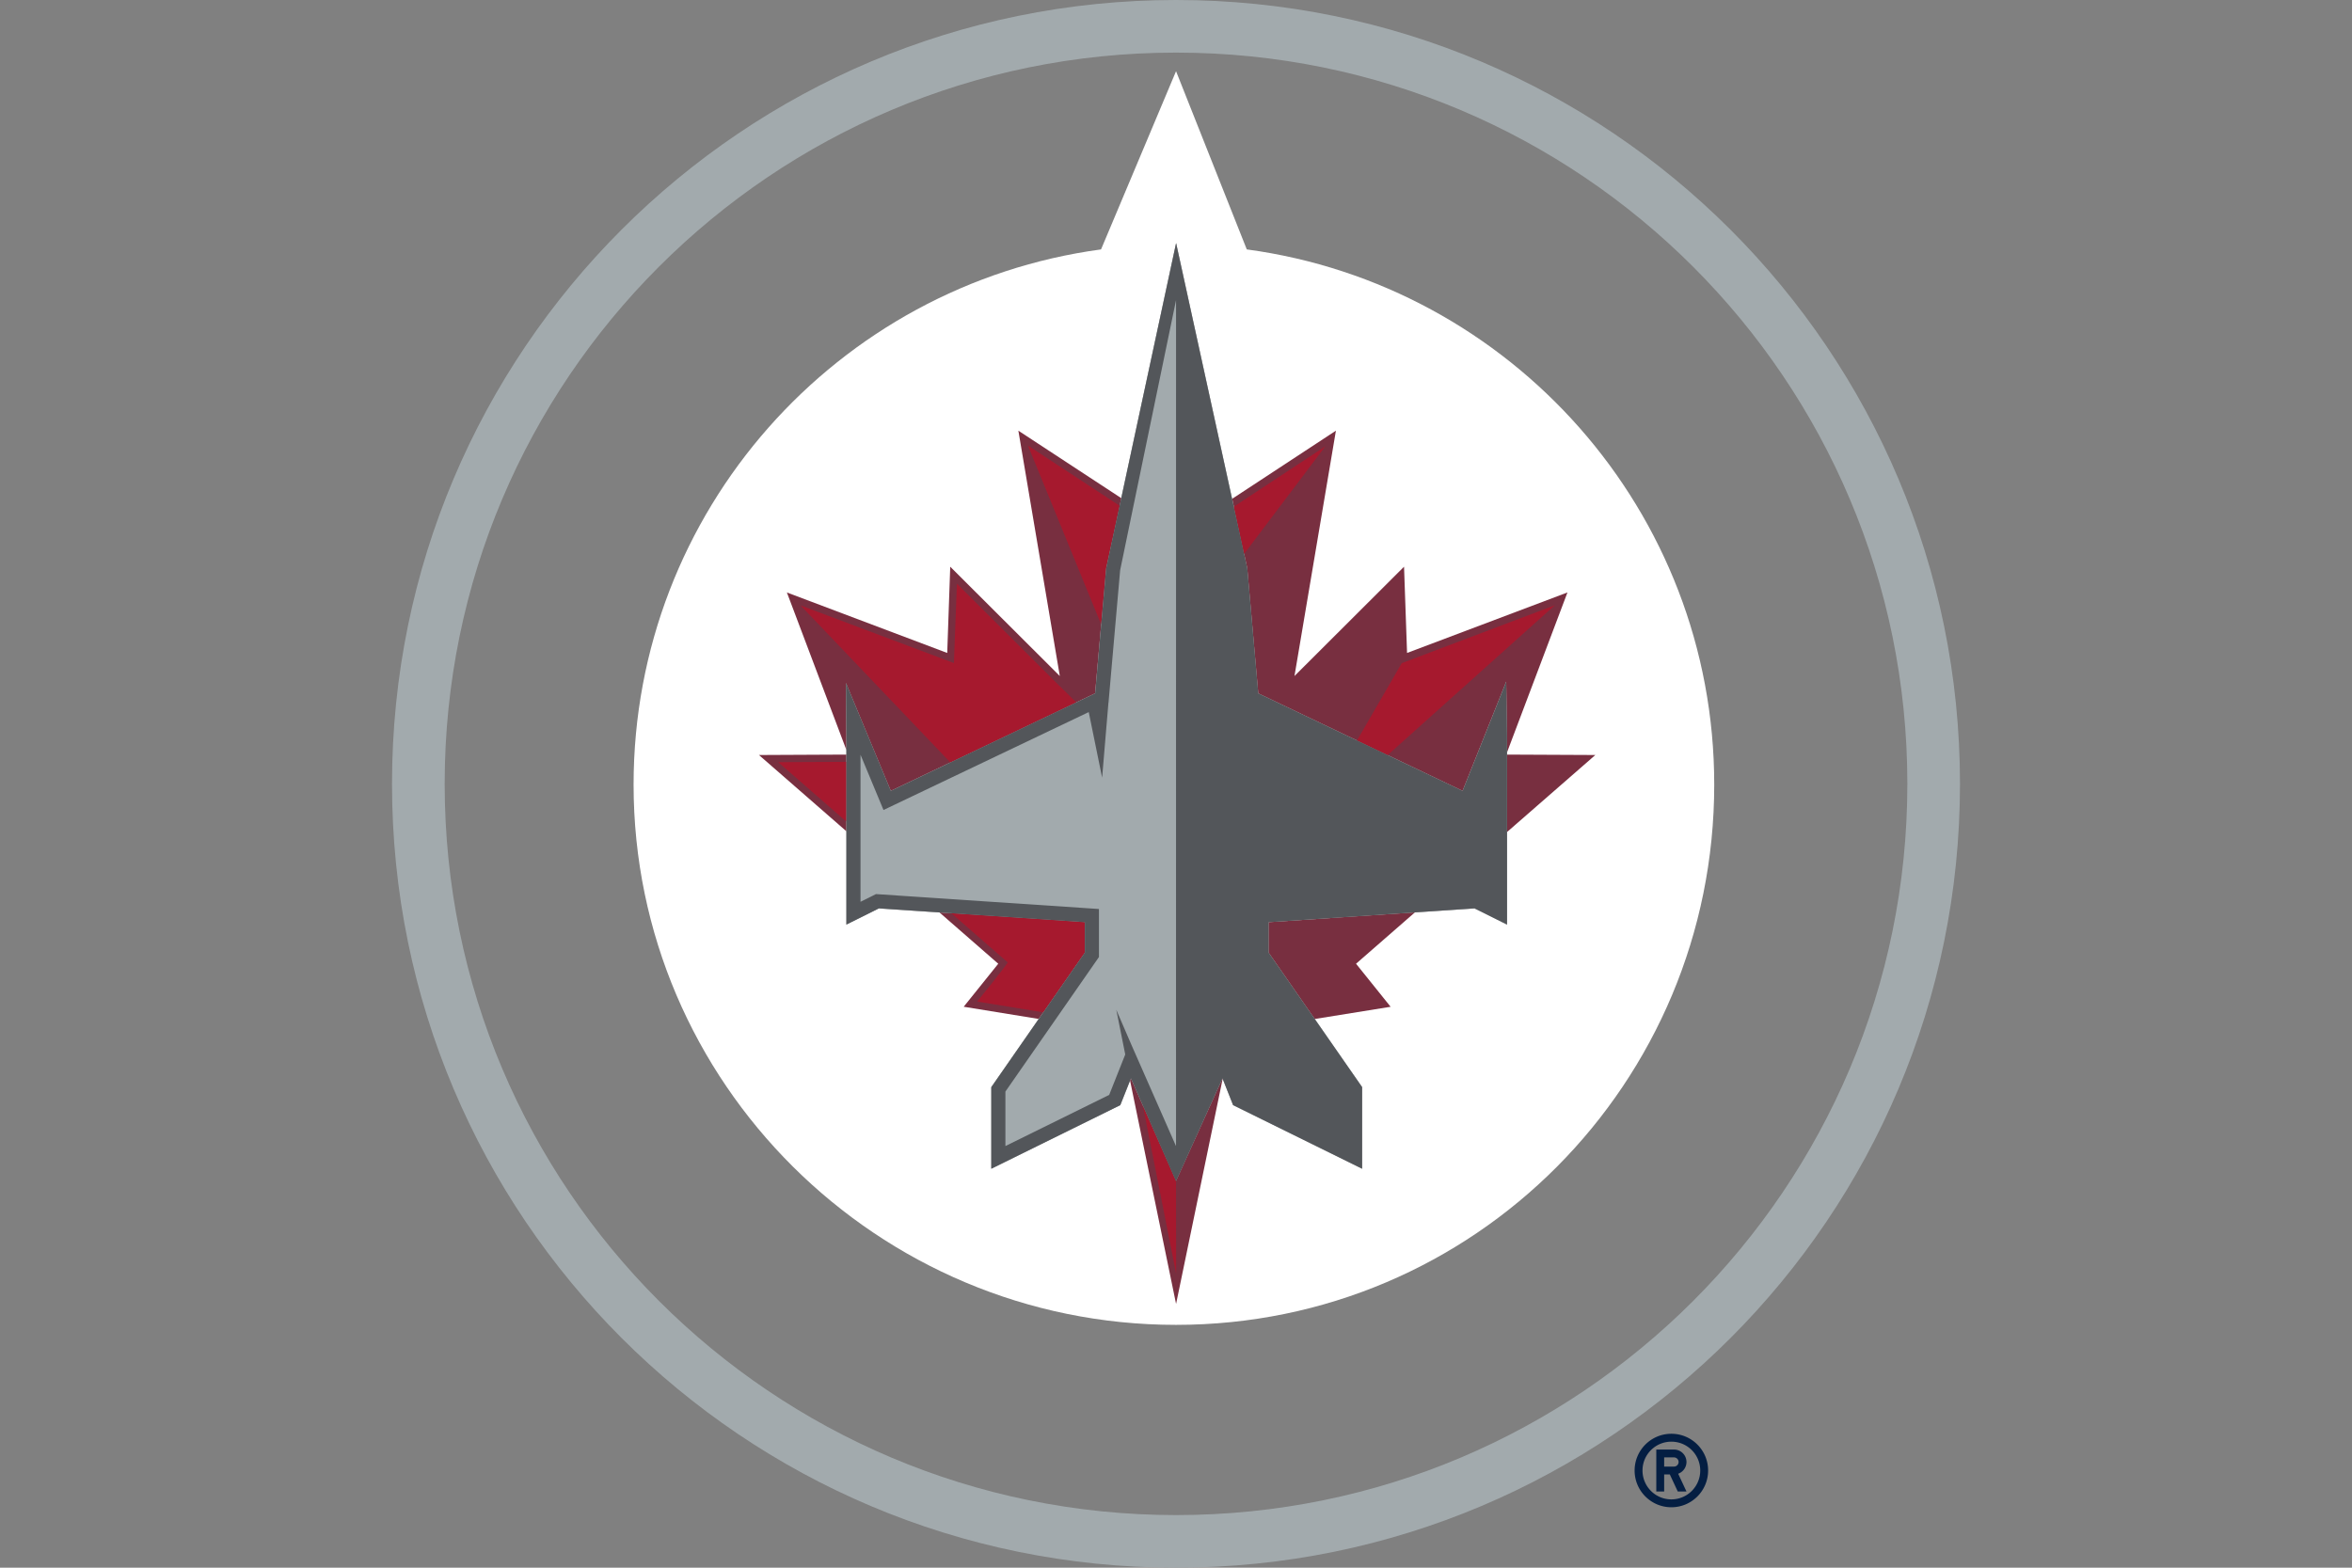
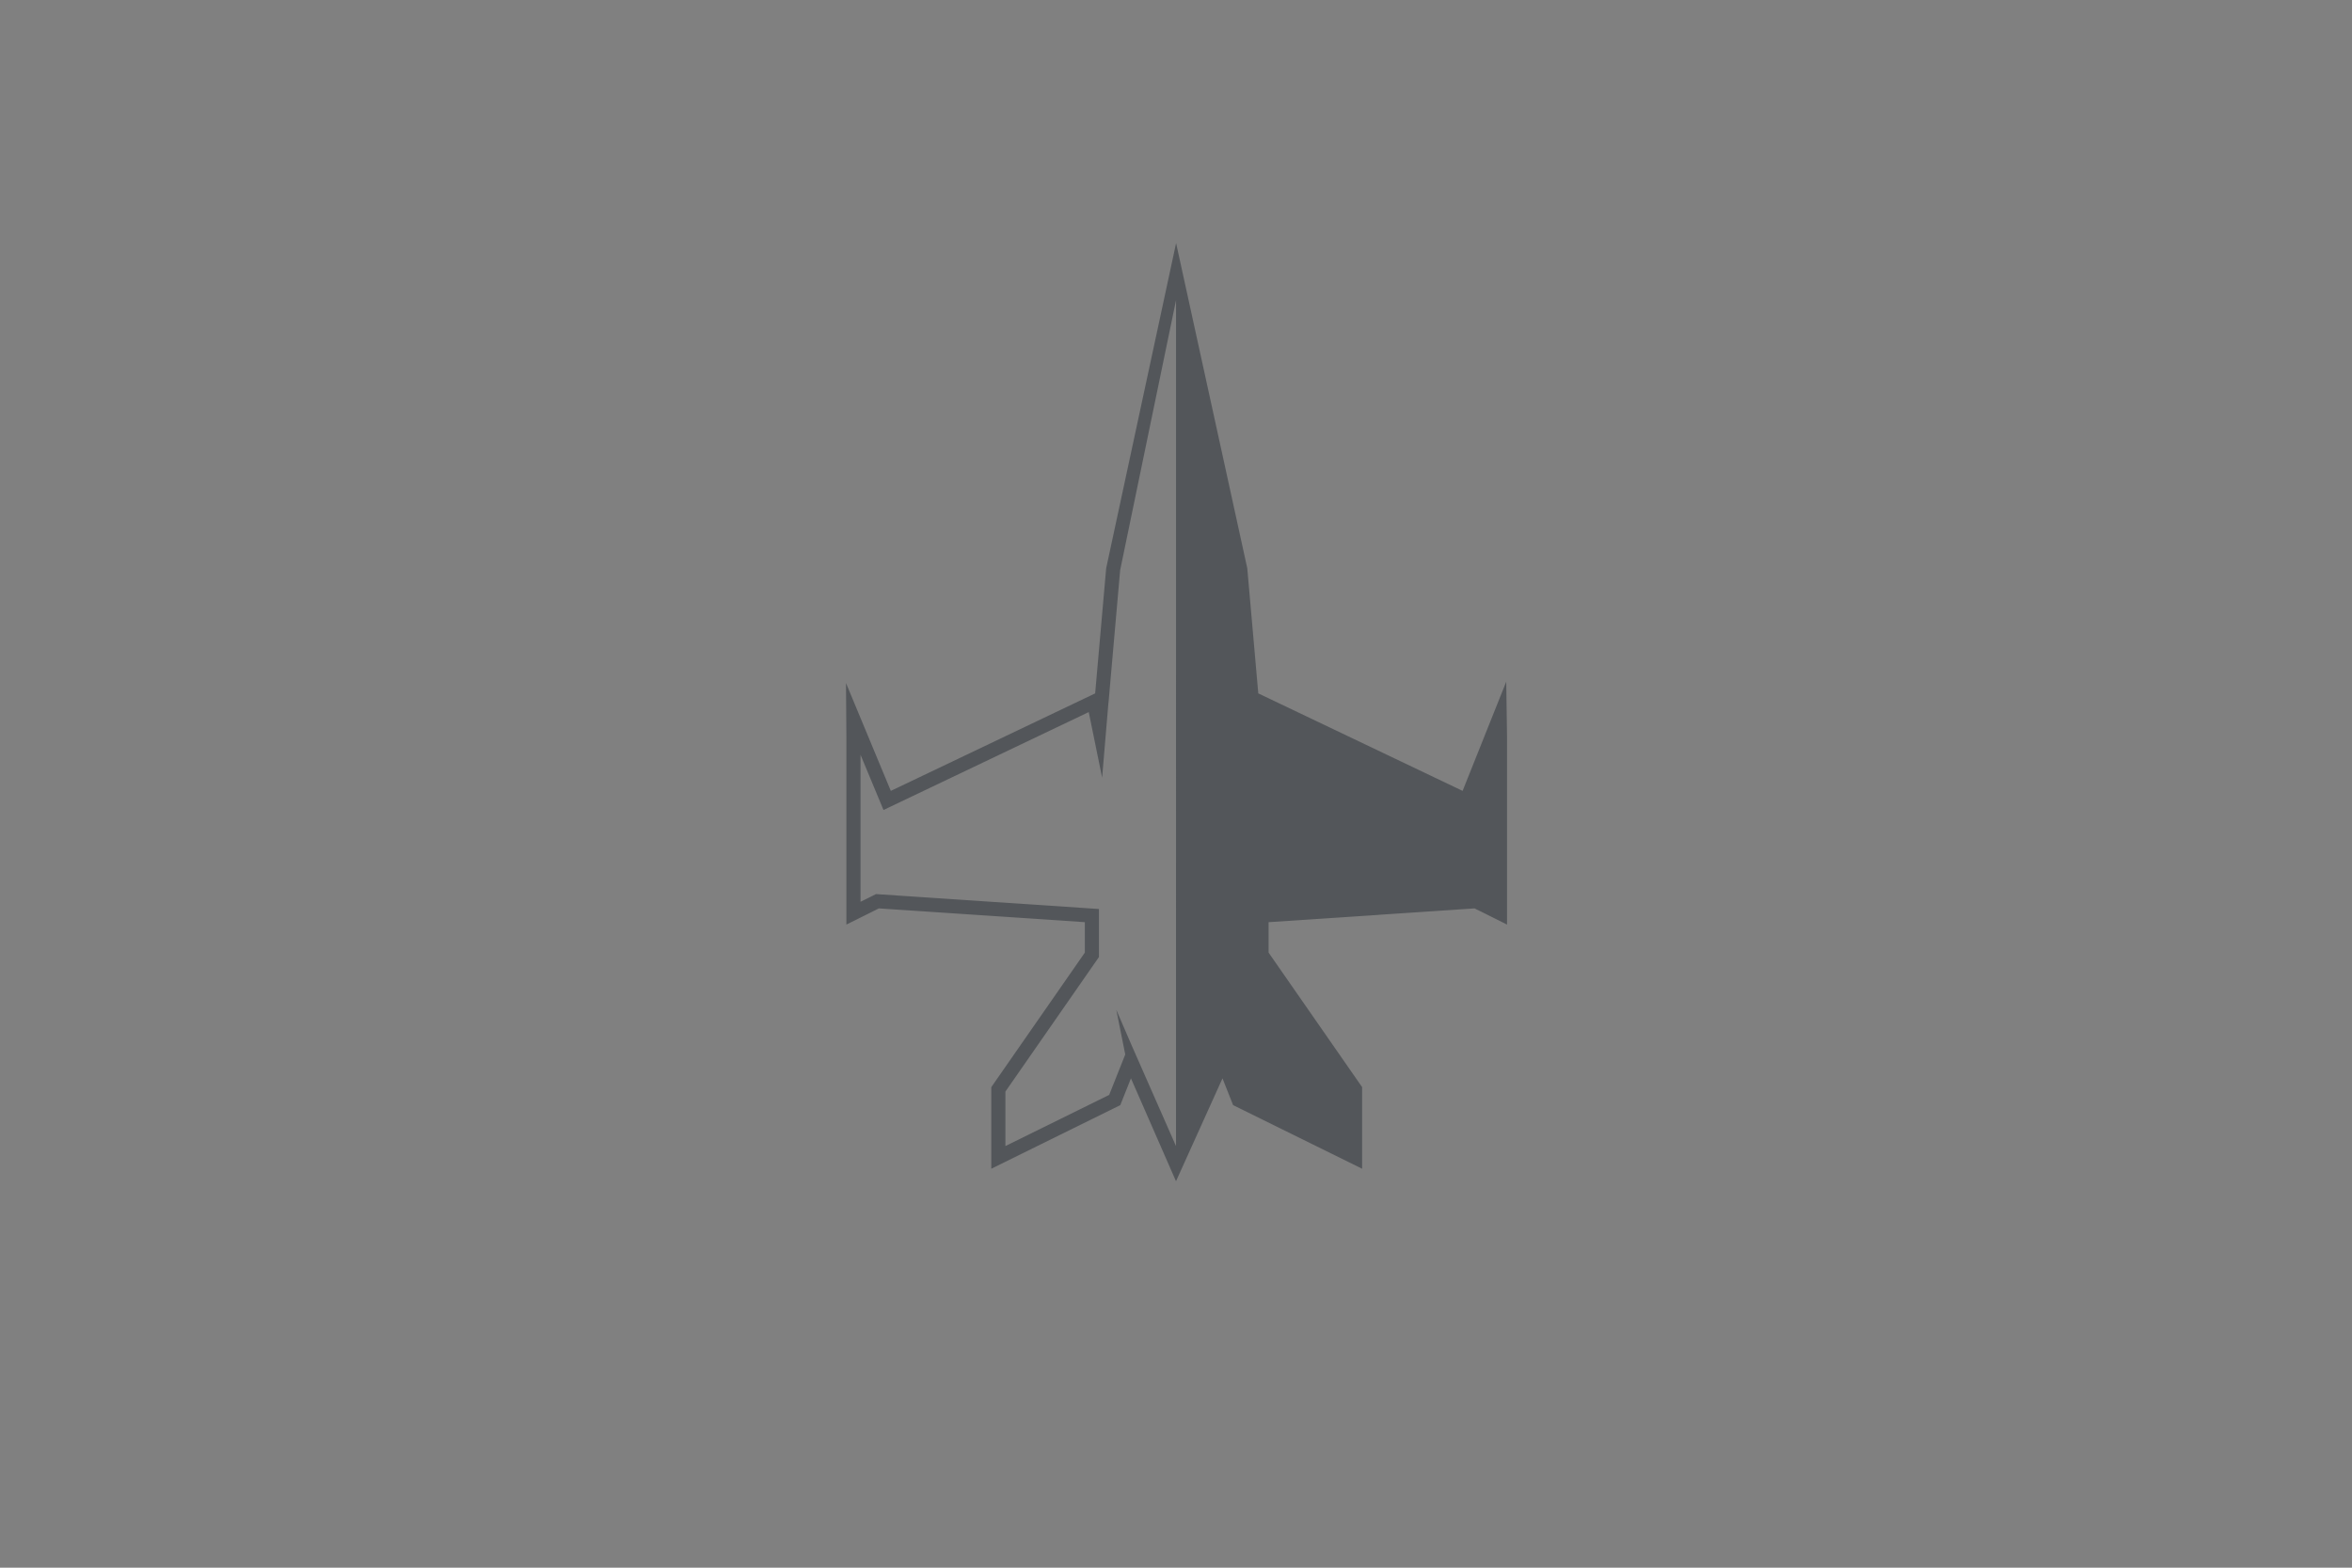
<svg xmlns="http://www.w3.org/2000/svg" xmlns:ns1="http://sodipodi.sourceforge.net/DTD/sodipodi-0.dtd" xmlns:ns2="http://www.inkscape.org/namespaces/inkscape" viewBox="0 0 960 640" xml:space="preserve" version="1.1" id="svg7" ns1:docname="28-tile.svg" ns2:version="1.3.2 (091e20e, 2023-11-25)">
  <rect x="0" y="0" width="960" height="640" fill="#808080" stroke="none" />
  <defs id="defs7" />
  <ns1:namedview id="namedview7" pagecolor="#ffffff" bordercolor="#000000" borderopacity="0.25" ns2:showpageshadow="2" ns2:pageopacity="0.0" ns2:pagecheckerboard="0" ns2:deskcolor="#d1d1d1" ns2:zoom="0.69532167" ns2:cx="-46.740957" ns2:cy="460.21865" ns2:window-width="3440" ns2:window-height="1387" ns2:window-x="1728" ns2:window-y="25" ns2:window-maximized="1" ns2:current-layer="svg7" />
-   <path fill="#041e42" d="m 682.194,585.33 c -8.281,0 -15.005,6.714 -15.005,15.002 0,8.277 6.724,15 15.005,15 8.282,0 14.995,-6.723 14.995,-15 0,-8.288 -6.713,-15.001 -14.995,-15.001 z m 0,26.784 a 11.772,11.772 0 0 1 -11.782,-11.782 c 0,-6.51 5.265,-11.775 11.782,-11.775 6.51,0 11.78,5.264 11.78,11.775 0,6.512 -5.27,11.782 -11.78,11.782 z m 6.164,-15.26 a 5.085,5.085 0 0 0 -5.09,-5.082 h -7.228 v 17.123 h 3.213 v -6.954 h 2.306 l 3.246,6.954 h 3.553 l -3.389,-7.251 a 5.095,5.095 0 0 0 3.39,-4.79 z m -5.09,1.872 h -4.015 v -3.747 h 4.015 c 1.033,0 1.877,0.84 1.877,1.876 a 1.878,1.878 0 0 1 -1.877,1.871 z" id="path1" style="display:inline" />
-   <path id="path2" style="display:inline;fill:#a2aaad;fill-opacity:1" d="M 480.006 0 C 303.274 3.7895575e-14 160.004 143.258 160.004 320.002 C 160.004 496.74 303.316 640 480.049 640 C 656.794 640 799.996 496.739 799.996 320.002 C 799.996 143.258 656.752 0 480.006 0 z M 480.006 21.477 C 644.879 21.477 778.51 155.142 778.51 320.002 C 778.51 484.854 644.922 618.523 480.049 618.523 C 315.176 618.523 181.498 484.853 181.498 320.002 C 181.498 155.143 315.133 21.477 480.006 21.477 z M 480.039 99.24 L 451.5 231.984 L 447.004 283.072 L 363.6 322.869 L 345.303 278.85 L 345.465 300.494 L 345.465 377.453 L 358.725 370.85 L 442.799 376.473 L 442.799 388.895 L 404.609 443.824 L 404.609 477.131 L 457.264 451.166 L 461.611 440.223 L 480.002 482.236 L 498.979 440.23 L 503.311 451.166 L 555.973 477.131 L 555.973 443.816 L 517.793 388.893 L 517.793 376.473 L 601.865 370.85 L 615.119 377.453 L 615.119 300.494 L 614.789 278.289 L 596.98 322.871 L 513.586 283.072 L 509.09 231.984 L 480.039 99.24 z " />
-   <path fill="#FFF" d="M508.888 101.817 480.02 29.064l-30.614 72.757c-107.727 14.533-190.801 106.785-190.801 218.5 0 121.796 99.611 220.547 221.415 220.547 121.806 0 219.666-98.75 219.666-220.546 0-111.717-83.066-203.974-190.798-218.505zM615.12 377.453l-13.254-6.604-84.073 5.624v12.42l38.18 54.924v33.314l-52.662-25.965-4.333-10.935-18.977 42.006-18.39-42.014-4.347 10.943-52.654 25.965v-33.306l38.188-54.931v-12.421l-84.074-5.624-13.26 6.604v-76.958l-.162-21.645 18.298 44.02 83.403-39.797 4.497-51.088L480.04 99.241l29.05 132.744 4.496 51.088 83.395 39.798 17.808-44.582.33 22.206v76.958z" id="path4" />
  <g fill="#782F40" id="g5">
-     <path d="m345.287 278.851 18.302 44.02 83.402-39.8 4.5-51.086 6.194-28.61-42.022-27.552 16.913 100.154-44.723-44.622-1.227 35.21-65.442-24.693 24.269 64.262v-5.64l-.166-21.643zM442.785 376.473l-59.33-3.97 23.996 20.936L393.346 411l30.608 4.979 18.831-27.086zM480.027 482.037l-18.43-41.814-.35.885 18.784 91.215 19.011-91.892-.078-.2zM517.78 388.894 536.62 416l30.98-4.987-14.114-17.575 24.027-20.962-59.734 3.996zM513.575 283.073l83.396 39.798 17.807-44.582.329 22.203v6.67l24.672-65.3-65.466 24.703-1.235-35.21-44.719 44.629c1.146-6.954 16.913-100.162 16.913-100.162l-42.346 27.81 6.155 28.352 4.494 51.09zM651.158 308.228l-36.05-.17v31.622zM309.777 308.228l35.674 31.121v-31.291z" id="path5" />
-   </g>
+     </g>
  <g fill="#A6192E" id="g6">
-     <path d="m442.717 376.473-54.395-3.637 22.99 20.065c-.364 1.017-12.47 15.99-12.47 15.99l26.928 4.382 16.947-24.379v-12.421zM456.953 206.44l-37.238-24.452.074.443 29.622 72.384 2.009-22.829 5.533-25.546zM432.553 280.107c-.035-.028-.07-.047-.106-.076l-41.87-41.762-1.223 32.421-62.601-23.547 61.121 64.106 51.394-24.524-6.715-6.618zM466.468 451.326l13.593 68.66-.066-37.722zM317.635 311.15l27.75 24.214V311.02zM540.946 182.211l-37.386 24.662 4.193 19.317zM634.653 247.076l-62.515 23.652-18.28 31.602 12.502 5.967z" id="path6" />
-   </g>
+     </g>
  <path fill="#53565A" d="m614.79 278.29-17.808 44.58-83.395-39.797-4.495-51.088-29.05-132.744L451.5 231.985l-4.497 51.088-83.403 39.798-18.298-44.021.162 21.645v76.958l13.26-6.604 84.074 5.624v12.42l-38.188 54.932v33.306l52.654-25.965 4.346-10.943 18.391 42.014 18.977-42.006 4.333 10.935 52.661 25.965v-33.314l-38.179-54.923v-12.422l84.073-5.623 13.254 6.604v-76.958l-.33-22.206zM480.007 467.9l-18.2-41.34-6.187-14.344 3.664 18.26-6.553 16.506-42.36 20.894v-22.248l38.18-54.923v-19.608l-91.006-6.09-6.317 3.146v-60.032l9.384 22.555 83.771-39.971 5.468 26.782 2.574-30.62.028-.006 4.751-54.077 22.817-110.276-.014 345.393z" id="path7" />
</svg>